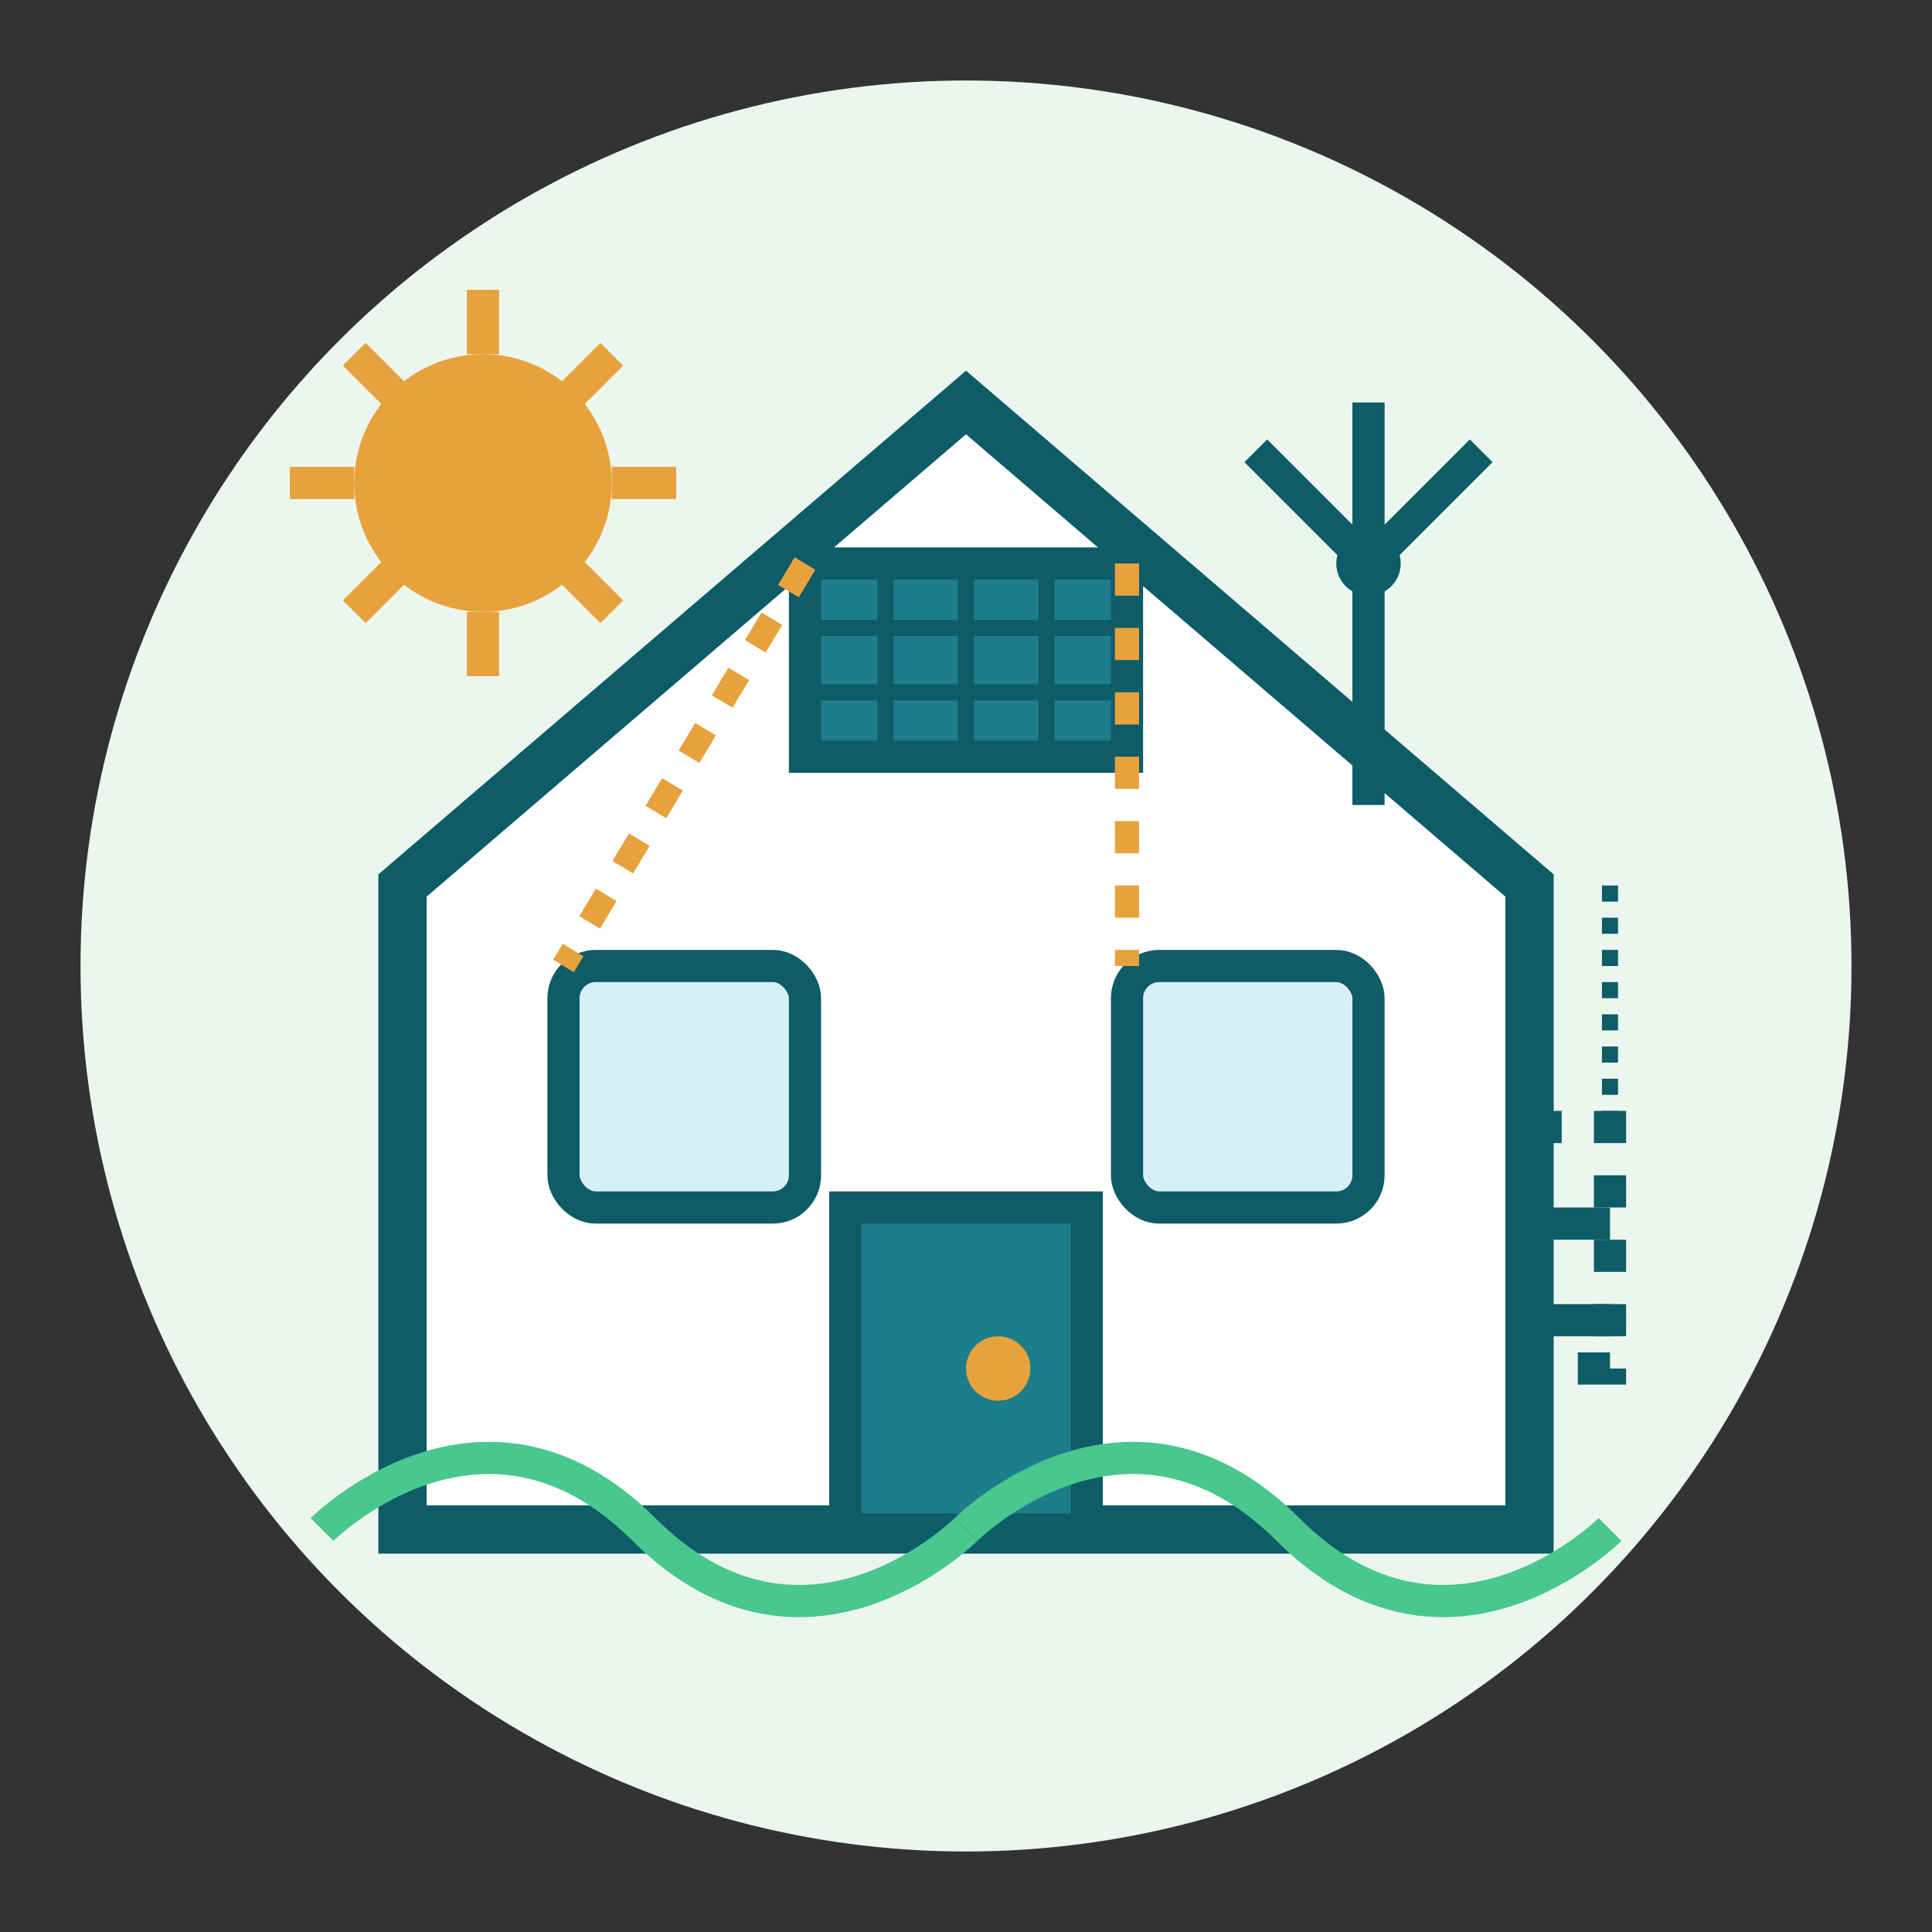
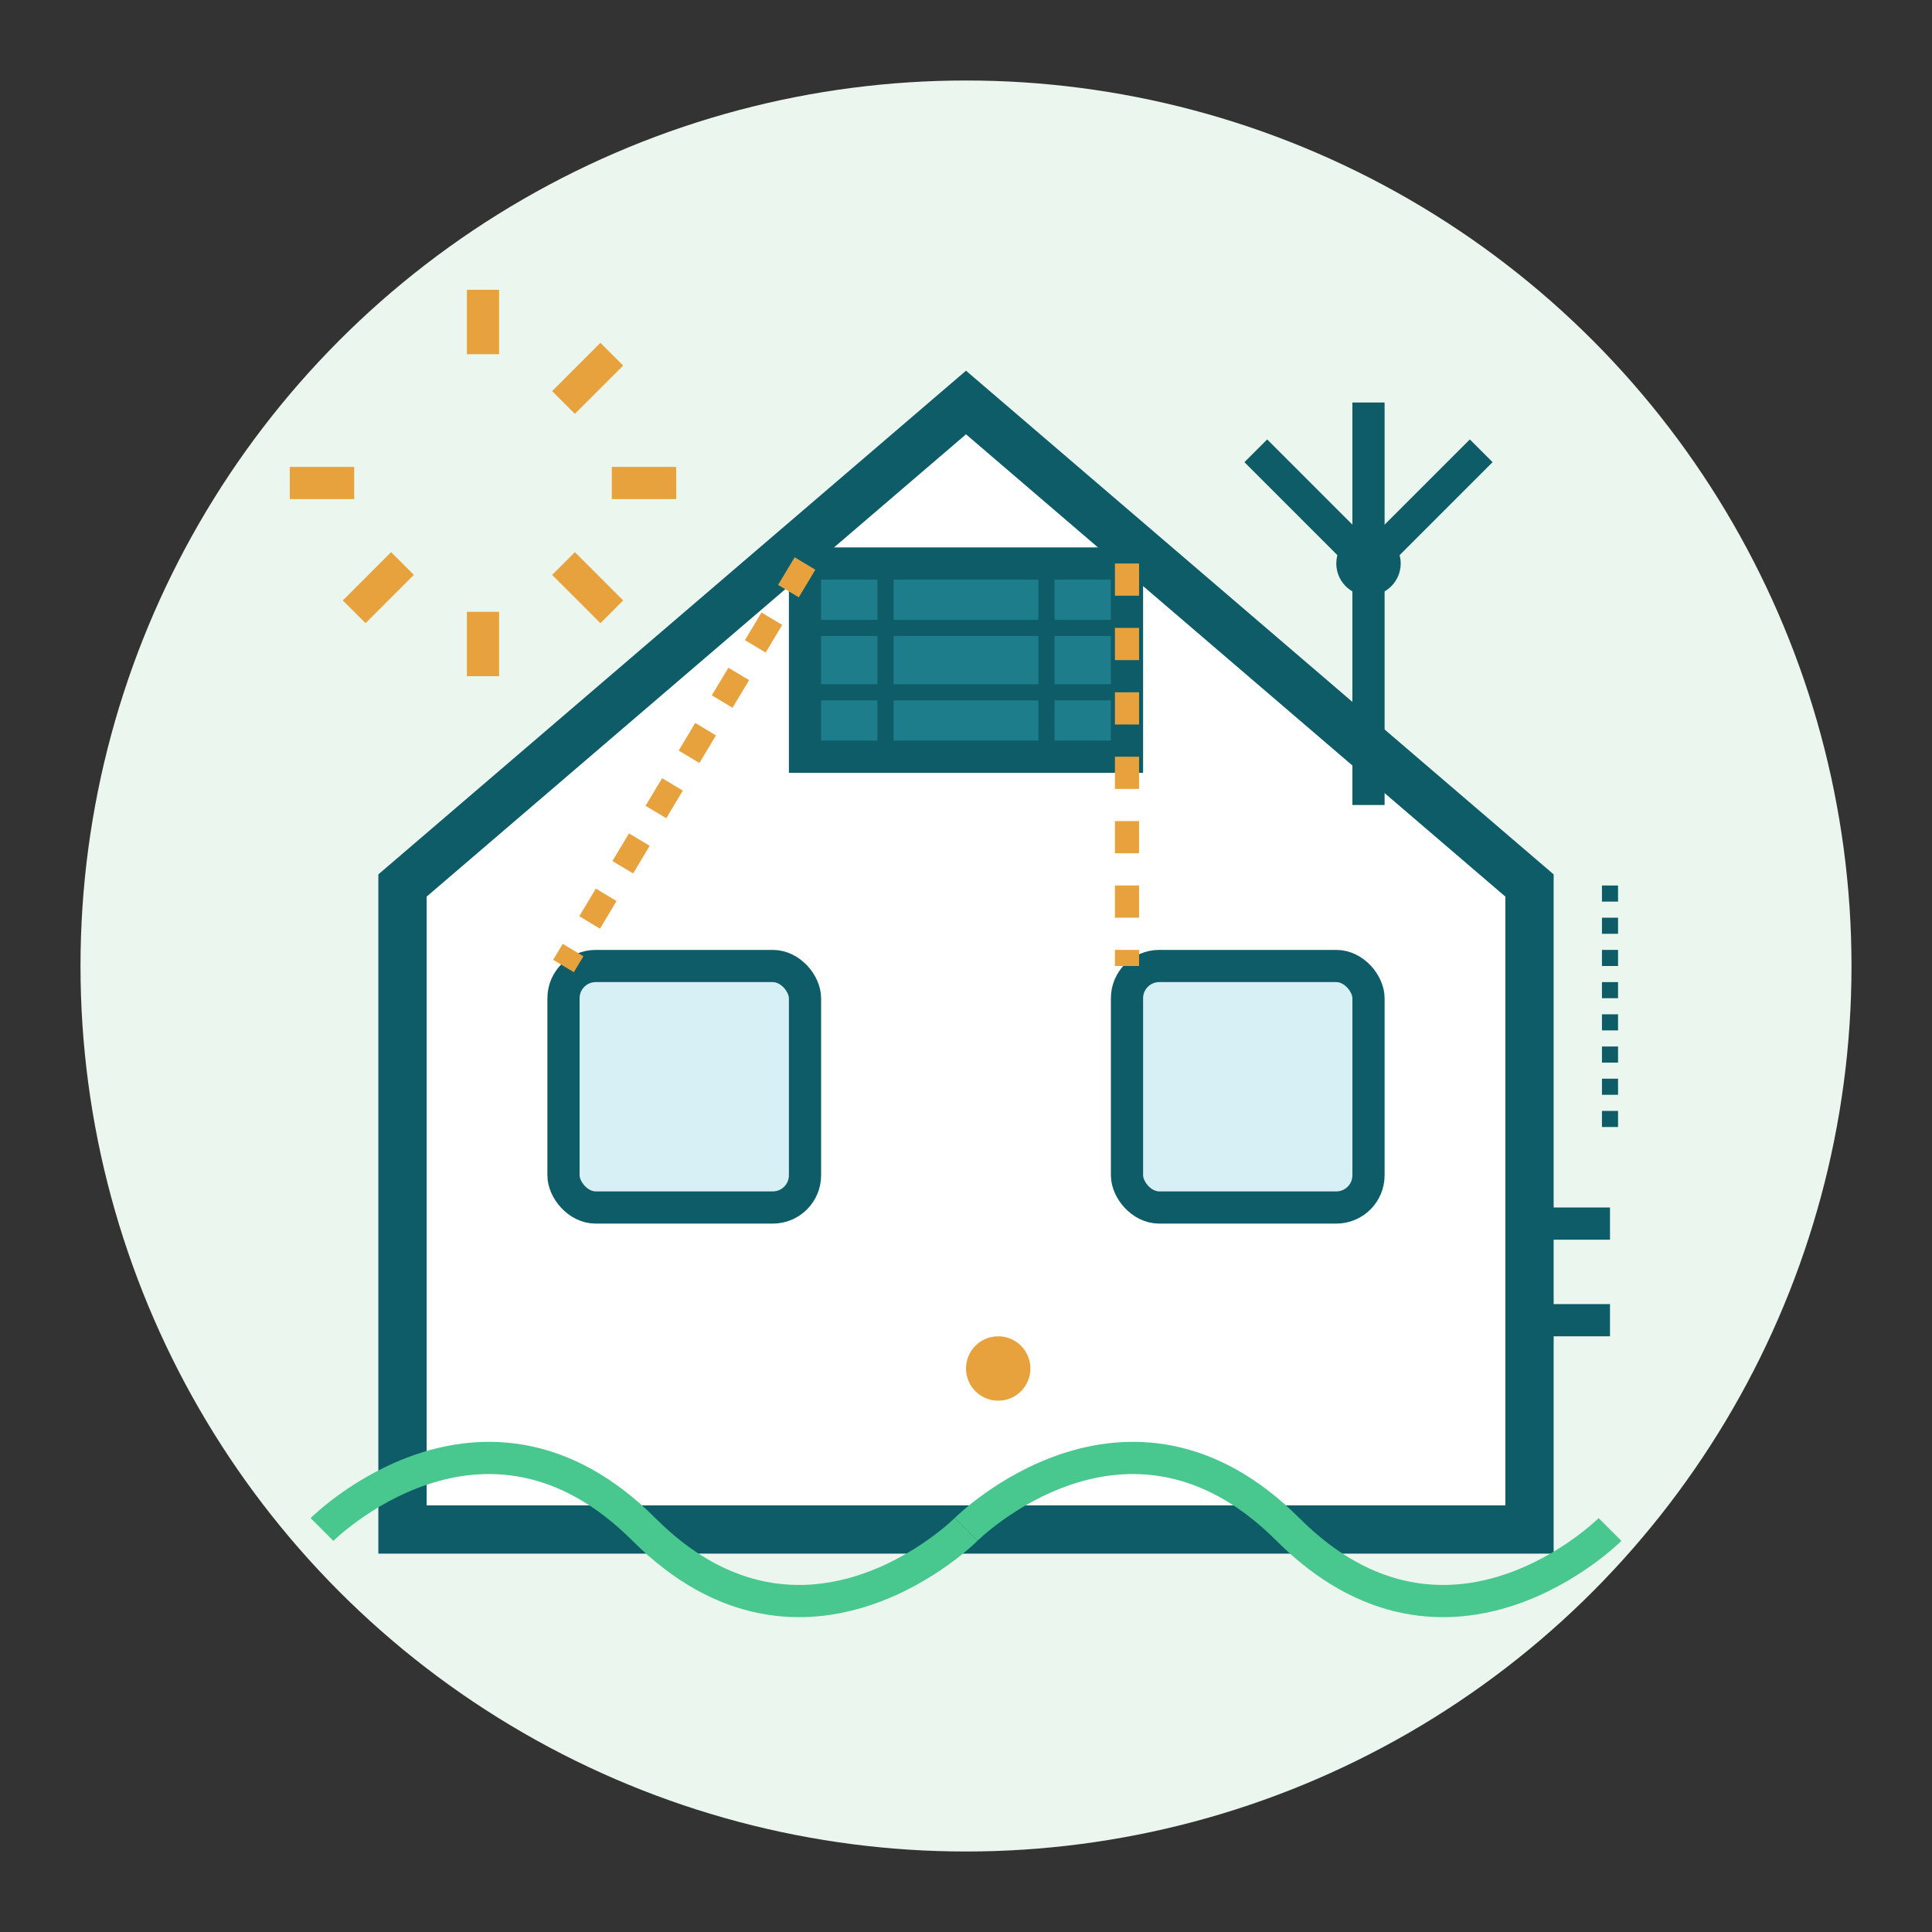
<svg xmlns="http://www.w3.org/2000/svg" width="120" height="120" viewBox="0 0 120 120" fill="none">
  <rect x="0" y="0" width="120" height="120" fill="#333333" stroke="none" />
  <circle cx="60" cy="60" r="55" fill="#ebf7ee" />
  <path d="M25 55L60 25L95 55V95H25V55Z" fill="white" stroke="#0e5c67" stroke-width="3" />
  <rect x="35" y="60" width="15" height="15" rx="2" fill="#d7f0f5" stroke="#0e5c67" stroke-width="2" />
  <rect x="70" y="60" width="15" height="15" rx="2" fill="#d7f0f5" stroke="#0e5c67" stroke-width="2" />
-   <rect x="52.5" y="75" width="15" height="20" fill="#1d7d8a" stroke="#0e5c67" stroke-width="2" />
  <circle cx="62" cy="85" r="2" fill="#e8a23d" />
  <rect x="50" y="35" width="20" height="12" fill="#1d7d8a" stroke="#0e5c67" stroke-width="2" />
  <line x1="55" y1="35" x2="55" y2="47" stroke="#0e5c67" stroke-width="1" />
-   <line x1="60" y1="35" x2="60" y2="47" stroke="#0e5c67" stroke-width="1" />
  <line x1="65" y1="35" x2="65" y2="47" stroke="#0e5c67" stroke-width="1" />
  <line x1="50" y1="39" x2="70" y2="39" stroke="#0e5c67" stroke-width="1" />
  <line x1="50" y1="43" x2="70" y2="43" stroke="#0e5c67" stroke-width="1" />
-   <circle cx="30" cy="30" r="8" fill="#e8a23d" />
  <line x1="30" y1="18" x2="30" y2="22" stroke="#e8a23d" stroke-width="2" />
  <line x1="30" y1="38" x2="30" y2="42" stroke="#e8a23d" stroke-width="2" />
  <line x1="18" y1="30" x2="22" y2="30" stroke="#e8a23d" stroke-width="2" />
  <line x1="38" y1="30" x2="42" y2="30" stroke="#e8a23d" stroke-width="2" />
-   <line x1="22" y1="22" x2="25" y2="25" stroke="#e8a23d" stroke-width="2" />
  <line x1="35" y1="35" x2="38" y2="38" stroke="#e8a23d" stroke-width="2" />
  <line x1="22" y1="38" x2="25" y2="35" stroke="#e8a23d" stroke-width="2" />
  <line x1="35" y1="25" x2="38" y2="22" stroke="#e8a23d" stroke-width="2" />
  <line x1="85" y1="35" x2="85" y2="50" stroke="#0e5c67" stroke-width="2" />
  <circle cx="85" cy="35" r="2" fill="#0e5c67" />
  <path d="M85 35L92 28" stroke="#0e5c67" stroke-width="2" />
  <path d="M85 35L78 28" stroke="#0e5c67" stroke-width="2" />
  <path d="M85 35L85 25" stroke="#0e5c67" stroke-width="2" />
  <path d="M20 95C20 95 30 85 40 95C50 105 60 95 60 95" stroke="#48c78e" stroke-width="2" />
  <path d="M60 95C60 95 70 85 80 95C90 105 100 95 100 95" stroke="#48c78e" stroke-width="2" />
-   <path d="M95 70L100 70L100 85L95 85" stroke="#0e5c67" stroke-width="2" stroke-dasharray="2 2" />
  <path d="M95 76L100 76" stroke="#0e5c67" stroke-width="2" />
  <path d="M95 82L100 82" stroke="#0e5c67" stroke-width="2" />
  <path d="M100 70L100 55" stroke="#0e5c67" stroke-width="1" stroke-dasharray="1 1" />
  <path d="M50 35L35 60" stroke="#e8a23d" stroke-width="1.5" stroke-dasharray="2 2" />
  <path d="M70 35L70 60" stroke="#e8a23d" stroke-width="1.5" stroke-dasharray="2 2" />
</svg>